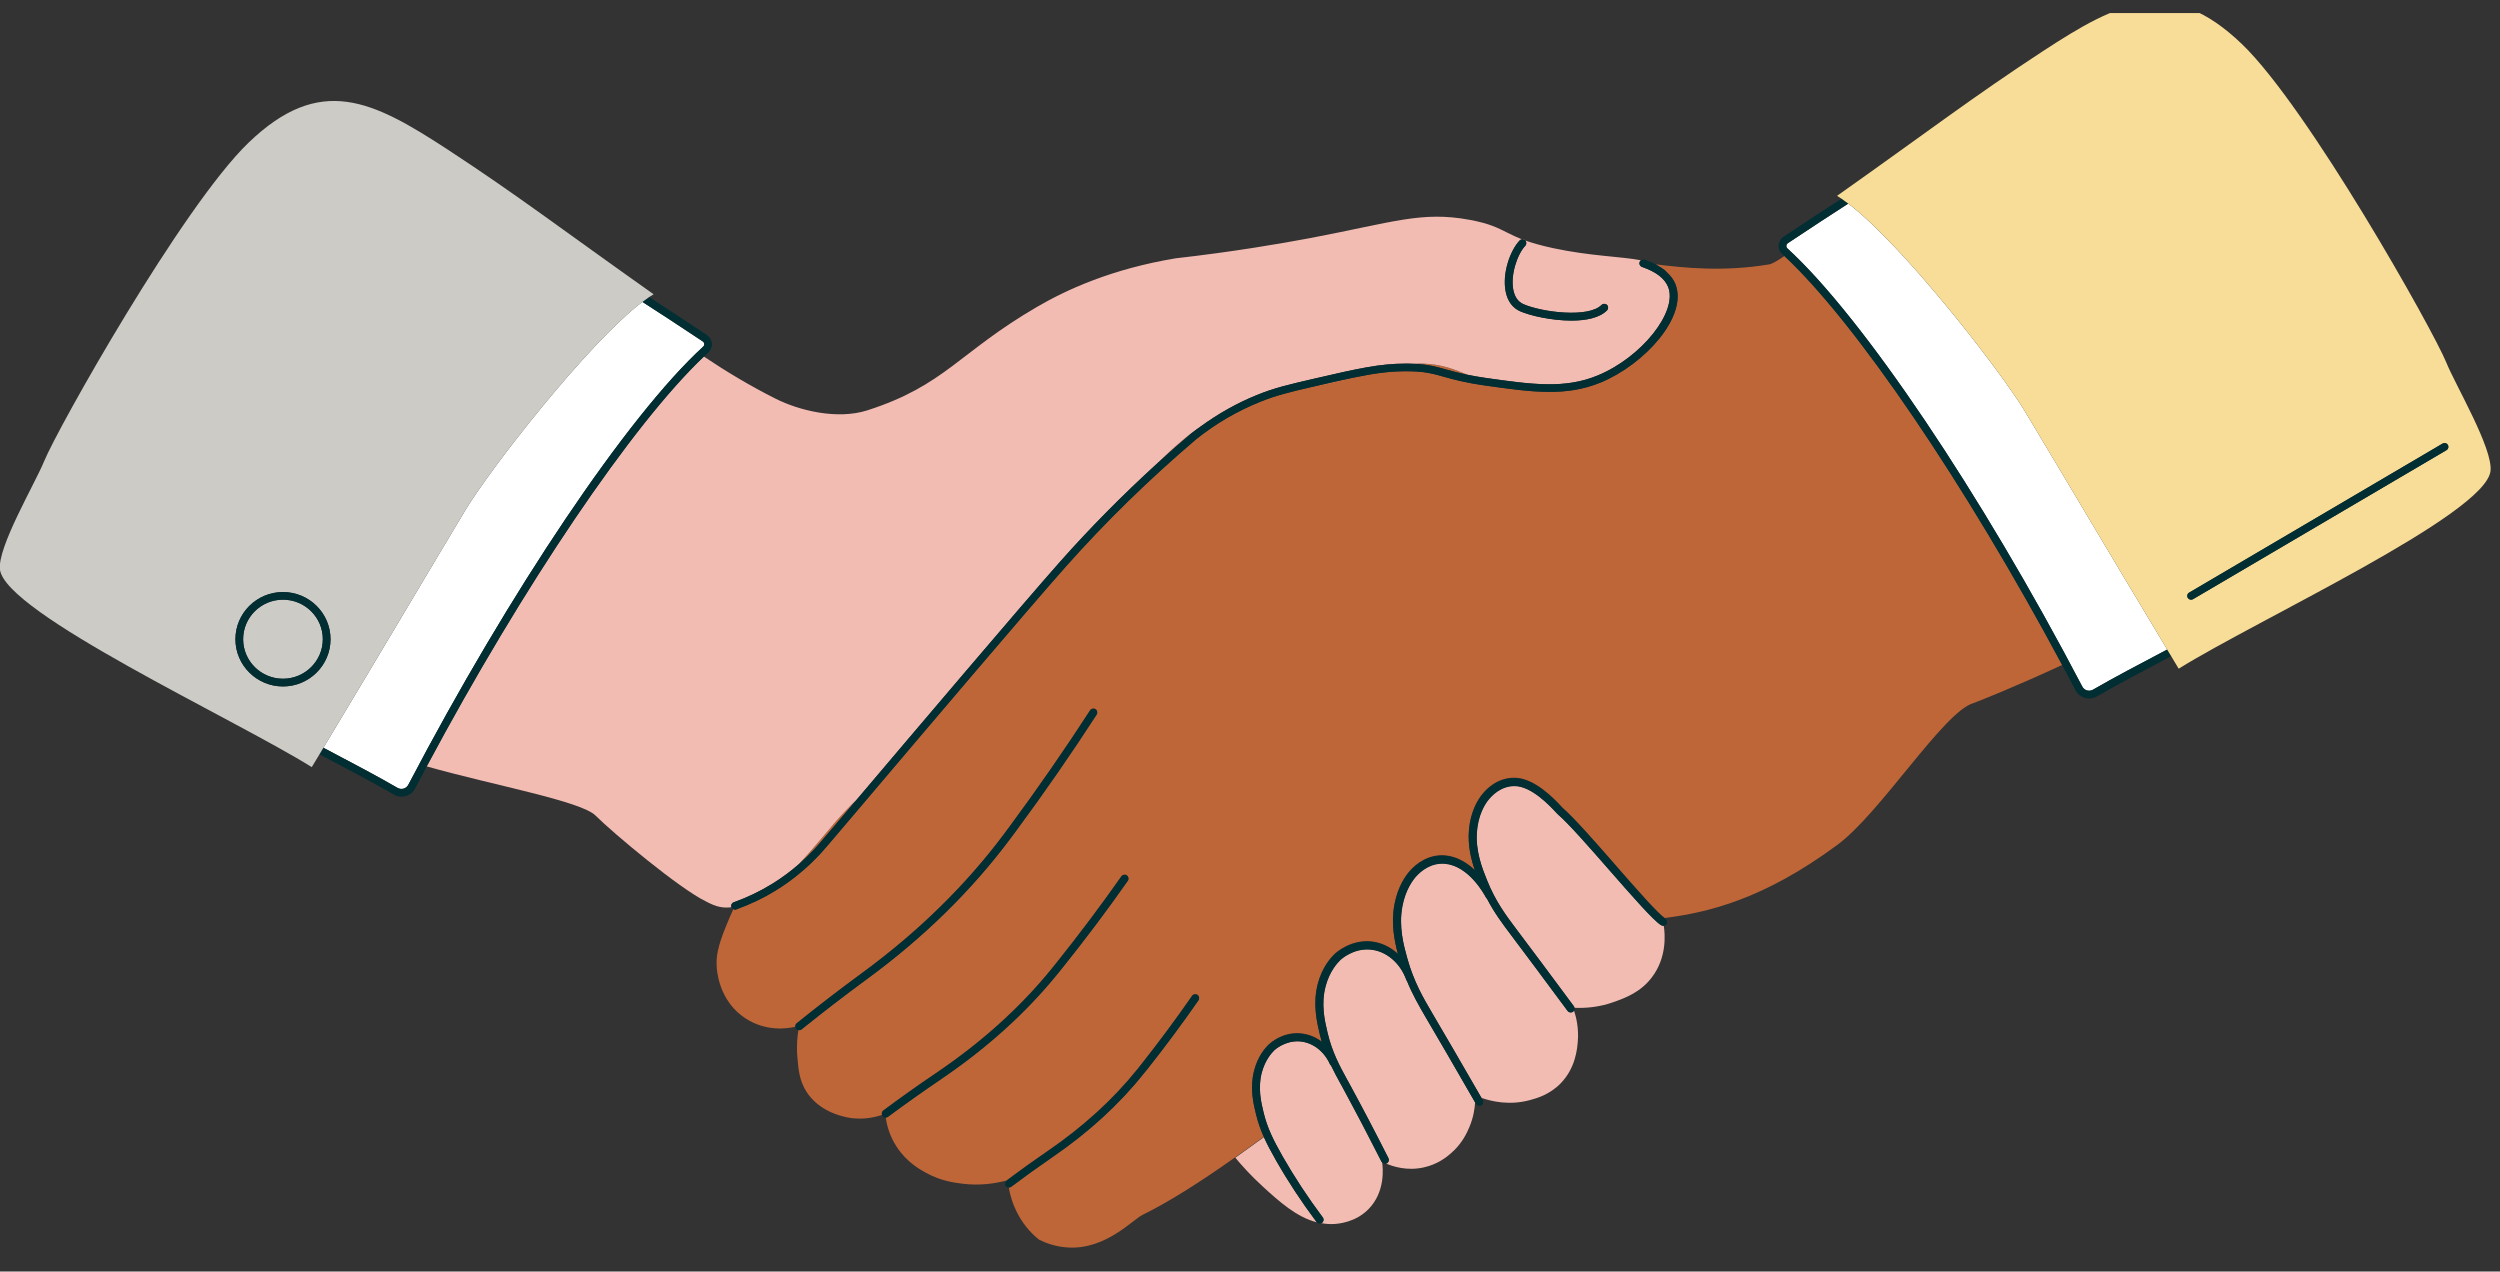
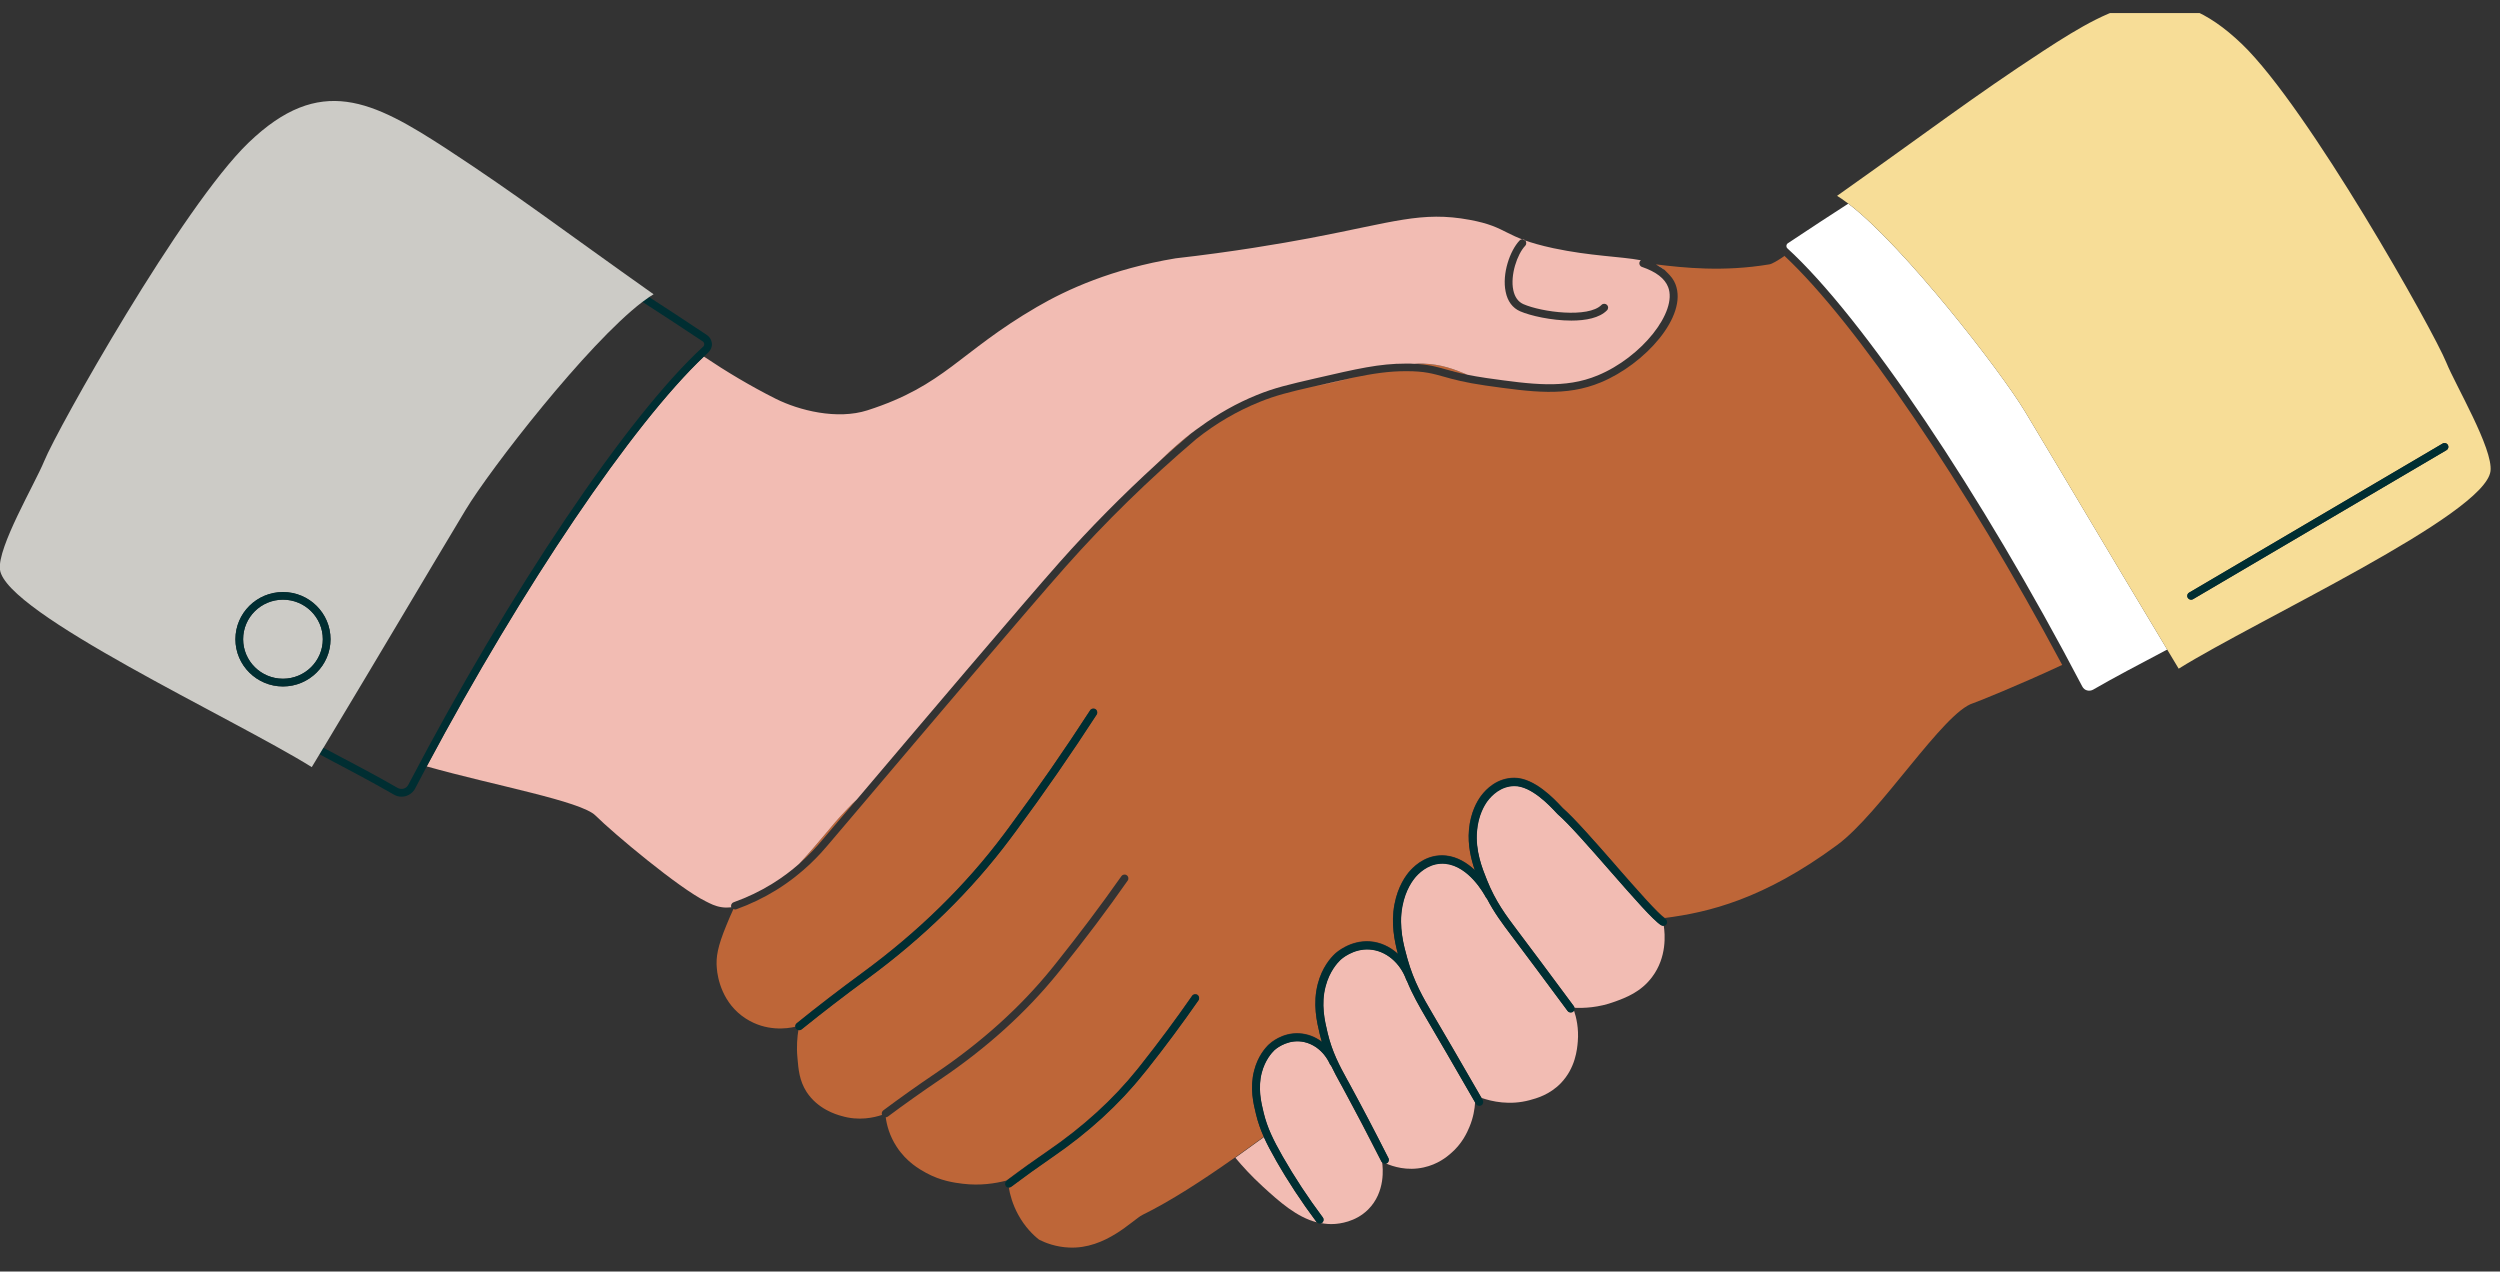
<svg xmlns="http://www.w3.org/2000/svg" width="116" height="59" viewBox="0 0 116 59" fill="none">
  <rect x="0" y="0" width="116" height="59" fill="#333333" stroke="none" />
  <g id="Handshake" clip-path="url(#clip0_2067_31702)">
    <path id="Vector" d="M65.275 45.507C65.275 45.507 65.256 45.483 65.251 45.468C64.964 44.661 64.294 44.1 63.547 44.048C62.781 43.995 62.221 44.504 62.197 44.523C62.048 44.661 61.685 45.06 61.503 45.749C61.282 46.59 61.464 47.355 61.594 47.911C61.809 48.819 62.154 49.446 62.513 50.106L62.609 50.278C63.221 51.399 63.81 52.53 64.418 53.732C64.461 53.818 64.428 53.927 64.337 53.97C64.323 53.974 64.308 53.974 64.294 53.979C64.629 54.127 65.28 54.34 66.056 54.169C66.712 54.027 67.138 53.675 67.305 53.528C67.851 53.067 68.076 52.539 68.181 52.292C68.363 51.86 68.425 51.461 68.445 51.147C67.42 49.365 66.673 48.082 66.18 47.246C65.85 46.68 65.539 46.148 65.275 45.497V45.507Z" fill="#F2BCB3" />
    <path id="Vector_2" d="M62.293 50.454L62.197 50.283C62.044 50.007 61.895 49.731 61.757 49.441C61.733 49.422 61.713 49.404 61.704 49.375C61.426 48.757 60.88 48.353 60.277 48.315C59.617 48.282 59.147 48.705 59.128 48.724C59.004 48.843 58.693 49.185 58.539 49.769C58.353 50.492 58.511 51.143 58.626 51.623C58.798 52.336 59.071 52.887 59.506 53.652C60.057 54.621 60.684 55.572 61.373 56.489C61.431 56.569 61.417 56.679 61.335 56.736C61.321 56.745 61.302 56.745 61.287 56.75C61.488 56.788 61.699 56.807 61.914 56.793C62.13 56.779 62.886 56.712 63.48 56.123C64.299 55.31 64.165 54.16 64.131 53.937C64.117 53.923 64.102 53.913 64.093 53.894C63.485 52.697 62.896 51.57 62.288 50.449L62.293 50.454Z" fill="#F2BCB3" />
    <path id="Vector_3" d="M72.873 46.965C72.816 46.965 72.763 46.941 72.73 46.894C71.542 45.288 70.681 44.138 70.116 43.387C69.709 42.845 69.326 42.342 68.986 41.681C68.967 41.667 68.952 41.648 68.938 41.624C68.861 41.477 68.153 40.179 67.061 40.066C66.405 39.999 65.931 40.398 65.711 40.641C65.568 40.802 65.213 41.258 65.065 42.038C64.888 42.993 65.132 43.877 65.295 44.461C65.596 45.549 66.022 46.276 66.477 47.046C66.985 47.906 67.727 49.18 68.742 50.943C69.225 51.109 70.044 51.299 70.978 51.047C71.298 50.962 71.901 50.795 72.419 50.263C73.103 49.555 73.18 48.681 73.209 48.334C73.261 47.711 73.141 47.208 73.031 46.88C73.022 46.899 73.003 46.918 72.984 46.932C72.95 46.956 72.916 46.965 72.878 46.965H72.873Z" fill="#F2BCB3" />
    <path id="Vector_4" d="M77.067 42.916C76.703 42.684 75.784 41.633 74.716 40.417C73.769 39.333 72.787 38.217 72.275 37.77C72.256 37.756 72.222 37.718 72.174 37.666C71.897 37.366 71.044 36.459 70.269 36.459C69.627 36.459 69.206 36.891 69.014 37.152C68.857 37.361 68.588 37.822 68.526 38.545C68.445 39.471 68.77 40.279 68.986 40.816C69.388 41.819 69.871 42.465 70.389 43.149C70.973 43.924 71.834 45.074 73.022 46.68C73.041 46.704 73.05 46.732 73.05 46.761C73.481 46.78 74.161 46.761 74.932 46.475C75.425 46.295 76.138 46.034 76.66 45.33C77.345 44.418 77.263 43.358 77.196 42.935C77.153 42.945 77.106 42.935 77.067 42.912V42.916Z" fill="#F2BCB3" />
    <path id="Vector_5" d="M59.2 53.828C58.975 53.433 58.793 53.096 58.645 52.763C58.195 53.091 57.754 53.409 57.319 53.718C57.639 54.103 58.061 54.569 58.592 55.054C59.368 55.766 60.172 56.479 61.105 56.717C61.101 56.712 61.091 56.707 61.086 56.703C60.392 55.776 59.755 54.811 59.195 53.828H59.2Z" fill="#F2BCB3" />
    <path id="Vector_6" d="M39.351 37.495C38.848 38.013 38.513 38.426 38.418 38.545C38.02 39.025 37.565 39.571 37.072 40.084C37.604 39.624 37.953 39.215 38.126 39.011C38.422 38.664 38.997 37.984 39.744 37.105C39.744 37.105 39.753 37.096 39.753 37.091C39.619 37.224 39.495 37.343 39.351 37.49V37.495Z" fill="#BE6638" />
    <path id="Vector_7" d="M65.625 16.881C66.266 16.91 66.64 17.014 67.095 17.142C67.363 17.218 67.674 17.304 68.1 17.39C67.473 17.133 66.903 16.9 66.022 16.872C65.883 16.872 65.754 16.872 65.63 16.881H65.625Z" fill="#BE6638" />
    <path id="Vector_8" d="M55.279 20.103C55.413 19.999 55.552 19.899 55.691 19.799C55.14 20.175 54.513 20.697 53.656 21.534C54.187 21.049 54.728 20.574 55.279 20.103Z" fill="#BE6638" />
    <path id="Vector_9" d="M82.793 11.882C82.463 12.106 82.223 12.248 82.094 12.267C79.954 12.624 78.111 12.424 76.833 12.267C76.847 12.277 76.856 12.281 76.871 12.291C77.01 12.357 77.129 12.434 77.235 12.524C77.259 12.543 77.273 12.567 77.297 12.586C77.316 12.605 77.335 12.624 77.354 12.643C77.527 12.809 77.666 12.985 77.742 13.189C78.322 14.676 76.32 16.896 74.281 17.741C72.658 18.416 71.097 18.193 68.933 17.889C67.976 17.751 67.435 17.604 66.999 17.48C66.472 17.333 66.094 17.223 65.266 17.223H65.232C64.442 17.223 63.734 17.328 62.781 17.523C62.01 17.703 61.364 17.846 60.895 17.946C59.798 18.198 59.2 18.345 58.449 18.649C57.4 19.072 56.409 19.652 55.509 20.369C53.331 22.222 51.291 24.213 49.448 26.29C47.705 28.253 42.702 34.154 40.012 37.329C39.27 38.208 38.69 38.887 38.394 39.234C38.101 39.576 37.321 40.493 36.014 41.301C35.435 41.658 34.812 41.957 34.166 42.19C34.147 42.199 34.128 42.199 34.104 42.199C34.08 42.199 34.056 42.185 34.032 42.176C33.908 42.442 33.802 42.694 33.711 42.917C33.295 43.924 33.213 44.414 33.261 44.932C33.295 45.379 33.515 46.566 34.611 47.265C35.545 47.864 36.507 47.735 36.905 47.64C36.895 47.579 36.914 47.517 36.967 47.474C37.948 46.681 38.958 45.906 39.969 45.165C39.969 45.165 40.002 45.136 40.007 45.136C42.597 43.24 44.809 41.073 46.585 38.697L46.867 38.317C48.155 36.573 49.41 34.767 50.583 32.952C50.635 32.871 50.745 32.848 50.831 32.9C50.913 32.952 50.937 33.062 50.884 33.147C49.706 34.967 48.452 36.778 47.155 38.531L46.872 38.911C45.077 41.316 42.836 43.511 40.218 45.426C39.179 46.186 38.173 46.961 37.197 47.75C37.163 47.778 37.125 47.788 37.082 47.788C37.072 47.788 37.058 47.783 37.048 47.778C36.995 48.111 36.952 48.548 37 49.066C37.048 49.636 37.091 50.14 37.426 50.667C37.944 51.456 38.776 51.708 39.04 51.779C39.858 52.026 40.567 51.851 40.926 51.732C40.897 51.66 40.916 51.575 40.983 51.523C41.773 50.934 42.597 50.349 43.42 49.793C45.551 48.353 47.346 46.733 48.787 44.956L49.017 44.67C50.061 43.364 51.076 42.014 52.033 40.655C52.091 40.574 52.201 40.555 52.282 40.612C52.364 40.669 52.383 40.779 52.325 40.859C51.368 42.228 50.348 43.582 49.295 44.894L49.065 45.179C47.6 46.985 45.781 48.629 43.65 50.069C42.803 50.644 41.984 51.223 41.199 51.808C41.17 51.832 41.132 51.841 41.098 51.841C41.142 52.183 41.266 52.696 41.611 53.219C42.07 53.918 42.659 54.25 42.97 54.421C43.66 54.797 44.282 54.877 44.665 54.925C45.484 55.025 46.183 54.911 46.7 54.778C46.7 54.778 46.7 54.773 46.709 54.768C47.332 54.298 47.968 53.842 48.61 53.404C50.267 52.269 51.664 50.995 52.785 49.593L52.962 49.37C53.776 48.344 54.566 47.279 55.313 46.201C55.37 46.12 55.48 46.101 55.562 46.153C55.643 46.21 55.662 46.319 55.609 46.4C54.863 47.479 54.063 48.553 53.244 49.584L53.062 49.807C51.923 51.233 50.496 52.535 48.835 53.675C48.179 54.127 47.542 54.583 46.925 55.049C46.891 55.072 46.853 55.087 46.815 55.087C46.815 55.087 46.81 55.087 46.805 55.087C46.863 55.434 46.982 55.88 47.246 56.365C47.557 56.935 47.949 57.315 48.213 57.52C48.5 57.667 48.998 57.862 49.606 57.886C51.31 57.966 52.555 56.602 53.005 56.374C54.317 55.728 55.758 54.797 57.314 53.699C57.745 53.395 58.19 53.072 58.64 52.744C58.487 52.402 58.367 52.069 58.276 51.689C58.156 51.204 57.979 50.472 58.19 49.665C58.358 49.014 58.693 48.624 58.879 48.448C58.942 48.391 59.487 47.892 60.296 47.94C60.675 47.964 61.029 48.101 61.331 48.329C61.297 48.215 61.268 48.101 61.235 47.978C61.101 47.417 60.9 46.571 61.144 45.64C61.34 44.889 61.728 44.447 61.939 44.248C62.01 44.181 62.652 43.611 63.562 43.672C64.045 43.706 64.49 43.915 64.859 44.248C64.701 43.649 64.533 42.836 64.701 41.952C64.859 41.116 65.228 40.608 65.433 40.384C65.702 40.09 66.266 39.61 67.09 39.69C67.626 39.748 68.081 40.037 68.43 40.365C68.253 39.852 68.095 39.211 68.158 38.493C68.229 37.68 68.541 37.158 68.718 36.92C68.952 36.606 69.465 36.084 70.264 36.084C71.198 36.084 72.126 37.077 72.433 37.405C72.471 37.443 72.495 37.471 72.509 37.486C73.041 37.947 74.032 39.073 74.985 40.166C75.937 41.254 76.919 42.375 77.249 42.594C79.265 42.337 81.836 41.724 85.235 39.215C87.241 37.752 90.18 33.028 91.564 32.624C91.717 32.577 93.694 31.783 95.686 30.852C91.195 22.455 86.101 14.947 82.788 11.863L82.793 11.882Z" fill="#BE6638" />
    <path id="Vector_10" d="M34.051 41.861C34.673 41.638 35.272 41.353 35.832 41.006C36.325 40.702 36.737 40.384 37.077 40.084C37.565 39.566 38.02 39.02 38.422 38.545C38.518 38.426 38.853 38.012 39.356 37.494C39.494 37.347 39.619 37.228 39.758 37.095C42.448 33.921 47.442 28.029 49.184 26.066C50.573 24.503 52.076 22.982 53.661 21.533C54.518 20.696 55.145 20.174 55.695 19.798C56.514 19.2 57.39 18.705 58.314 18.33C59.142 17.993 59.77 17.85 61.019 17.56C62.996 17.104 64.002 16.871 65.232 16.871H65.266C65.395 16.871 65.515 16.871 65.625 16.881C65.754 16.871 65.879 16.866 66.017 16.871C66.898 16.9 67.473 17.133 68.095 17.389C68.344 17.441 68.631 17.489 68.976 17.541C71.083 17.836 72.605 18.054 74.137 17.418C76.172 16.576 77.847 14.467 77.402 13.322C77.249 12.922 76.842 12.609 76.186 12.385C76.09 12.352 76.042 12.252 76.076 12.157C76.085 12.124 76.109 12.095 76.138 12.076C75.181 11.896 73.811 11.886 72.074 11.516C69.709 11.007 70.039 10.542 68.191 10.2C65.955 9.786 64.658 10.313 60.804 11.045C59.363 11.316 57.223 11.682 54.551 11.986C51.597 12.476 49.505 13.431 48.112 14.243C44.488 16.353 43.851 17.879 40.251 19.038C38.843 19.489 37.077 19.047 35.99 18.501C34.807 17.907 33.702 17.242 32.658 16.543C29.326 19.703 24.261 27.197 19.794 35.56C22.949 36.449 26.961 37.171 27.631 37.841C28.474 38.678 31.514 41.22 32.749 41.823C32.969 41.933 33.175 42.047 33.486 42.094C33.635 42.118 33.783 42.113 33.936 42.099C33.936 42.099 33.936 42.099 33.931 42.094C33.898 41.999 33.946 41.899 34.041 41.866L34.051 41.861ZM70.508 11.159C70.575 11.088 70.69 11.083 70.762 11.15C70.834 11.216 70.838 11.33 70.771 11.402C70.393 11.801 70.072 12.77 70.216 13.459C70.283 13.782 70.441 14.001 70.68 14.11C71.533 14.486 73.701 14.766 74.309 14.148C74.381 14.077 74.491 14.077 74.563 14.148C74.635 14.215 74.635 14.329 74.563 14.4C74.218 14.752 73.586 14.875 72.911 14.875C71.992 14.875 70.996 14.647 70.532 14.443C70.183 14.291 69.948 13.977 69.862 13.535C69.689 12.704 70.058 11.635 70.508 11.159Z" fill="#F2BCB3" />
    <path id="Vector_11" d="M77.297 12.59C77.297 12.59 77.336 12.629 77.356 12.648C77.336 12.624 77.317 12.609 77.297 12.59Z" fill="#F2BCB3" />
    <path id="Vector_12" d="M60.895 17.955C61.364 17.855 62.011 17.713 62.781 17.532C62.298 17.632 61.757 17.756 61.101 17.908C61.029 17.922 60.967 17.941 60.9 17.955H60.895Z" fill="#F2BCB3" />
    <path id="Vector_13" d="M76.866 12.29C77 12.362 77.125 12.443 77.23 12.523C77.125 12.428 77.005 12.352 76.866 12.29Z" fill="#F2BCB3" />
    <path id="Vector_14" d="M37.197 47.764C38.173 46.975 39.178 46.205 40.217 45.44C42.836 43.525 45.077 41.33 46.872 38.925L47.155 38.545C48.447 36.796 49.702 34.986 50.884 33.161C50.937 33.08 50.913 32.966 50.831 32.914C50.745 32.862 50.635 32.886 50.583 32.966C49.405 34.782 48.155 36.587 46.867 38.331L46.585 38.711C44.809 41.087 42.592 43.259 40.007 45.15L39.968 45.179C38.958 45.92 37.948 46.694 36.967 47.488C36.914 47.531 36.895 47.593 36.904 47.654C36.904 47.683 36.919 47.716 36.938 47.74C36.967 47.773 37.005 47.792 37.043 47.797C37.053 47.797 37.067 47.806 37.077 47.806C37.115 47.806 37.158 47.792 37.192 47.769L37.197 47.764Z" fill="#002E32" />
-     <path id="Vector_15" d="M43.655 50.083C45.785 48.643 47.605 46.999 49.07 45.193L49.3 44.908C50.353 43.597 51.368 42.242 52.33 40.874C52.388 40.793 52.368 40.684 52.287 40.627C52.206 40.57 52.095 40.589 52.038 40.669C51.081 42.028 50.07 43.383 49.022 44.685L48.792 44.97C47.351 46.747 45.556 48.372 43.425 49.807C42.602 50.363 41.778 50.948 40.988 51.537C40.921 51.584 40.902 51.67 40.931 51.746C40.936 51.76 40.941 51.775 40.95 51.789C40.984 51.836 41.041 51.86 41.094 51.86C41.094 51.86 41.094 51.86 41.099 51.86C41.132 51.86 41.17 51.851 41.199 51.827C41.989 51.242 42.803 50.663 43.65 50.088L43.655 50.083Z" fill="#002E32" />
    <path id="Vector_16" d="M46.925 55.067C47.542 54.602 48.179 54.145 48.835 53.694C50.501 52.554 51.923 51.256 53.062 49.826L53.245 49.603C54.063 48.572 54.858 47.498 55.609 46.419C55.667 46.338 55.643 46.229 55.562 46.172C55.48 46.115 55.37 46.134 55.313 46.219C54.566 47.293 53.776 48.358 52.962 49.389L52.785 49.612C51.665 51.009 50.267 52.288 48.61 53.423C47.969 53.86 47.332 54.321 46.709 54.787C46.709 54.787 46.709 54.792 46.7 54.797C46.628 54.858 46.614 54.963 46.671 55.039C46.705 55.082 46.753 55.105 46.805 55.105C46.805 55.105 46.81 55.105 46.815 55.105C46.853 55.105 46.891 55.096 46.925 55.067Z" fill="#002E32" />
-     <path id="Vector_17" d="M34.171 42.195C34.817 41.962 35.44 41.667 36.019 41.306C37.326 40.498 38.106 39.581 38.398 39.239C38.695 38.892 39.27 38.212 40.017 37.333C42.702 34.164 47.705 28.262 49.453 26.295C51.296 24.218 53.335 22.227 55.514 20.374C56.414 19.656 57.4 19.081 58.453 18.654C59.205 18.35 59.803 18.202 60.9 17.95C60.967 17.936 61.029 17.922 61.101 17.903C61.757 17.751 62.302 17.627 62.781 17.527C63.734 17.328 64.442 17.228 65.232 17.228H65.266C66.094 17.228 66.472 17.337 66.999 17.485C67.435 17.608 67.976 17.76 68.933 17.893C71.092 18.198 72.658 18.416 74.281 17.746C76.32 16.9 78.322 14.681 77.742 13.194C77.666 12.989 77.527 12.814 77.354 12.647C77.335 12.628 77.316 12.609 77.297 12.59C77.273 12.571 77.259 12.547 77.235 12.528C77.129 12.443 77.005 12.367 76.871 12.296C76.856 12.286 76.847 12.281 76.833 12.272C76.675 12.191 76.502 12.115 76.311 12.049C76.253 12.03 76.191 12.044 76.143 12.077C76.115 12.096 76.095 12.125 76.081 12.158C76.047 12.253 76.1 12.353 76.191 12.386C76.842 12.609 77.249 12.928 77.407 13.322C77.852 14.472 76.172 16.577 74.142 17.418C72.61 18.055 71.088 17.841 68.981 17.542C68.636 17.494 68.349 17.442 68.1 17.39C67.674 17.304 67.363 17.214 67.095 17.143C66.64 17.014 66.266 16.91 65.625 16.881C65.515 16.877 65.395 16.872 65.266 16.872H65.232C64.002 16.872 62.997 17.105 61.019 17.561C59.77 17.851 59.143 17.993 58.314 18.331C57.39 18.706 56.514 19.205 55.696 19.799C55.557 19.899 55.418 19.998 55.284 20.103C54.733 20.569 54.192 21.049 53.661 21.533C52.072 22.983 50.573 24.498 49.185 26.067C47.442 28.034 42.449 33.922 39.758 37.096C39.758 37.096 39.748 37.105 39.748 37.11C39.006 37.989 38.432 38.669 38.13 39.016C37.958 39.22 37.608 39.624 37.077 40.09C36.737 40.389 36.325 40.707 35.832 41.011C35.272 41.354 34.674 41.643 34.051 41.867C33.955 41.9 33.908 42 33.941 42.095C33.941 42.095 33.941 42.095 33.946 42.1C33.965 42.142 33.998 42.171 34.037 42.19C34.061 42.199 34.085 42.214 34.109 42.214C34.128 42.214 34.147 42.214 34.171 42.204V42.195Z" fill="#002E32" />
    <path id="Vector_18" d="M74.99 40.184C74.032 39.092 73.046 37.965 72.514 37.504C72.5 37.49 72.476 37.466 72.438 37.424C72.131 37.096 71.203 36.102 70.269 36.102C69.469 36.102 68.957 36.625 68.723 36.939C68.546 37.176 68.234 37.704 68.162 38.512C68.1 39.229 68.258 39.866 68.435 40.384C68.086 40.056 67.636 39.766 67.095 39.709C66.271 39.624 65.706 40.108 65.438 40.403C65.233 40.631 64.864 41.135 64.706 41.971C64.538 42.86 64.706 43.668 64.864 44.266C64.495 43.934 64.045 43.725 63.566 43.691C62.657 43.63 62.015 44.2 61.943 44.266C61.733 44.466 61.345 44.908 61.149 45.659C60.905 46.585 61.106 47.436 61.24 47.997C61.268 48.12 61.302 48.234 61.335 48.348C61.034 48.12 60.675 47.982 60.301 47.959C59.492 47.906 58.947 48.41 58.884 48.467C58.697 48.643 58.362 49.032 58.195 49.684C57.984 50.491 58.161 51.223 58.281 51.708C58.372 52.088 58.492 52.425 58.645 52.763C58.793 53.095 58.975 53.433 59.2 53.827C59.76 54.806 60.397 55.775 61.091 56.702C61.091 56.707 61.101 56.712 61.11 56.716C61.144 56.754 61.192 56.773 61.24 56.773C61.259 56.773 61.278 56.759 61.297 56.754C61.312 56.75 61.331 56.75 61.345 56.74C61.426 56.683 61.441 56.569 61.383 56.493C60.699 55.576 60.072 54.626 59.516 53.656C59.081 52.886 58.808 52.34 58.635 51.627C58.52 51.152 58.362 50.496 58.549 49.774C58.702 49.189 59.014 48.847 59.138 48.728C59.157 48.709 59.626 48.282 60.287 48.32C60.89 48.358 61.436 48.762 61.714 49.379C61.728 49.408 61.747 49.427 61.766 49.446C61.905 49.736 62.054 50.007 62.207 50.287L62.303 50.458C62.91 51.58 63.504 52.706 64.107 53.903C64.117 53.922 64.131 53.932 64.146 53.946C64.179 53.979 64.222 54.003 64.265 54.003C64.28 54.003 64.289 53.998 64.304 53.993C64.318 53.993 64.332 53.993 64.347 53.984C64.438 53.941 64.471 53.832 64.428 53.746C63.82 52.544 63.227 51.413 62.618 50.292L62.523 50.121C62.159 49.46 61.819 48.833 61.603 47.925C61.469 47.369 61.288 46.604 61.513 45.763C61.694 45.074 62.058 44.68 62.207 44.537C62.231 44.513 62.791 44.005 63.557 44.062C64.304 44.114 64.974 44.67 65.261 45.483C65.266 45.497 65.276 45.507 65.285 45.521C65.549 46.167 65.86 46.704 66.19 47.27C66.683 48.106 67.43 49.389 68.454 51.171C68.464 51.19 68.474 51.204 68.483 51.223C68.517 51.28 68.579 51.313 68.641 51.313C68.67 51.313 68.703 51.304 68.732 51.29C68.818 51.242 68.847 51.133 68.799 51.047C68.78 51.019 68.766 50.99 68.751 50.962C67.736 49.199 66.994 47.925 66.487 47.065C66.037 46.295 65.611 45.568 65.304 44.48C65.141 43.896 64.893 43.012 65.075 42.057C65.218 41.277 65.572 40.821 65.721 40.66C65.941 40.417 66.415 40.018 67.071 40.085C68.162 40.199 68.871 41.496 68.948 41.643C68.957 41.667 68.976 41.686 68.996 41.7C69.335 42.356 69.718 42.864 70.125 43.406C70.69 44.157 71.552 45.307 72.739 46.913C72.773 46.961 72.83 46.984 72.883 46.984C72.921 46.984 72.96 46.975 72.988 46.951C73.007 46.937 73.022 46.918 73.036 46.899C73.06 46.866 73.065 46.823 73.06 46.78C73.06 46.752 73.046 46.723 73.031 46.699C71.844 45.093 70.978 43.938 70.398 43.169C69.886 42.484 69.398 41.843 68.996 40.835C68.78 40.298 68.454 39.486 68.536 38.564C68.598 37.842 68.871 37.381 69.024 37.172C69.221 36.915 69.637 36.478 70.278 36.478C71.054 36.478 71.906 37.386 72.184 37.685C72.232 37.737 72.27 37.775 72.284 37.789C72.802 38.231 73.778 39.353 74.726 40.436C75.789 41.653 76.708 42.703 77.077 42.936C77.115 42.959 77.163 42.969 77.206 42.959C77.254 42.95 77.297 42.926 77.326 42.883C77.379 42.803 77.355 42.689 77.273 42.636C77.273 42.636 77.268 42.636 77.264 42.632C76.938 42.418 75.952 41.292 74.999 40.203L74.99 40.184Z" fill="#002E32" />
    <path id="Vector_19" d="M82.889 11.402C82.889 11.431 82.889 11.483 82.937 11.526C86.427 14.714 91.923 22.883 96.619 31.855C96.667 31.945 96.744 32.011 96.84 32.035C96.93 32.059 97.031 32.049 97.117 32.002C98.027 31.474 99.248 30.828 100.559 30.139C97.62 25.249 96.002 22.493 93.967 19.105C92.823 17.204 88.313 11.393 85.761 9.449C84.995 9.939 84.1 10.528 82.96 11.284C82.917 11.312 82.894 11.355 82.889 11.407V11.402Z" fill="white" />
-     <path id="Vector_20" d="M100.555 30.139C99.243 30.828 98.022 31.474 97.112 32.002C97.026 32.049 96.93 32.064 96.835 32.035C96.739 32.007 96.662 31.945 96.615 31.855C91.918 22.883 86.422 14.714 82.932 11.526C82.884 11.483 82.879 11.431 82.884 11.402C82.884 11.355 82.913 11.307 82.956 11.279C84.09 10.523 84.99 9.934 85.756 9.445C85.651 9.364 85.546 9.288 85.445 9.221C84.703 9.696 83.837 10.262 82.759 10.984C82.625 11.074 82.539 11.217 82.53 11.374C82.515 11.531 82.578 11.683 82.692 11.787C82.726 11.816 82.759 11.849 82.793 11.882C86.106 14.966 91.2 22.474 95.691 30.871C95.896 31.251 96.097 31.636 96.299 32.021C96.389 32.197 96.547 32.325 96.739 32.382C96.806 32.401 96.868 32.41 96.935 32.41C97.06 32.41 97.184 32.377 97.294 32.316C98.204 31.788 99.425 31.142 100.741 30.448C100.679 30.348 100.617 30.244 100.559 30.144L100.555 30.139Z" fill="#002E32" />
    <path id="Vector_21" d="M104.036 2.055C100.708 -1.148 98.281 0.097 94.8 2.368C91.531 4.507 89.505 6.07 85.24 9.087C85.307 9.125 85.379 9.173 85.446 9.22C85.546 9.287 85.651 9.363 85.757 9.444C88.309 11.387 92.818 17.199 93.963 19.1C95.997 22.488 97.615 25.244 100.555 30.134C100.617 30.233 100.68 30.338 100.737 30.438C100.852 30.633 100.967 30.823 101.091 31.027C104.73 28.76 115.305 23.89 115.559 21.861C115.688 20.829 113.936 17.878 113.51 16.823C112.907 15.336 107.104 5.01 104.031 2.05L104.036 2.055ZM113.582 20.644C113.635 20.73 113.606 20.839 113.52 20.886L101.762 27.8C101.733 27.82 101.699 27.824 101.671 27.824C101.608 27.824 101.551 27.791 101.517 27.739C101.465 27.653 101.493 27.544 101.58 27.496L113.338 20.582C113.424 20.53 113.534 20.558 113.582 20.644Z" fill="#F7DD97" />
    <path id="Vector_22" d="M113.333 20.583L101.575 27.497C101.488 27.549 101.46 27.654 101.512 27.739C101.546 27.796 101.603 27.825 101.665 27.825C101.699 27.825 101.728 27.815 101.756 27.801L113.515 20.887C113.601 20.835 113.63 20.73 113.577 20.645C113.529 20.559 113.419 20.531 113.333 20.583Z" fill="#002E32" />
-     <path id="Vector_23" d="M21.599 23.662C19.564 27.05 17.946 29.806 15.006 34.696C16.318 35.385 17.539 36.031 18.449 36.559C18.535 36.606 18.631 36.621 18.726 36.592C18.822 36.564 18.899 36.502 18.947 36.412C23.643 27.44 29.139 19.271 32.629 16.083C32.677 16.04 32.682 15.988 32.677 15.959C32.677 15.912 32.648 15.864 32.605 15.841C31.471 15.085 30.571 14.496 29.805 14.006C27.253 15.95 22.743 21.762 21.599 23.662Z" fill="white" />
    <path id="Vector_24" d="M32.668 16.539C32.735 16.472 32.806 16.41 32.869 16.349C32.984 16.244 33.046 16.092 33.032 15.935C33.017 15.778 32.936 15.636 32.802 15.546C31.72 14.823 30.858 14.263 30.116 13.783C30.015 13.849 29.91 13.925 29.805 14.006C30.571 14.495 31.466 15.085 32.605 15.84C32.648 15.869 32.672 15.912 32.677 15.959C32.677 15.988 32.677 16.04 32.629 16.083C29.139 19.271 23.643 27.44 18.947 36.411C18.899 36.502 18.822 36.568 18.726 36.592C18.635 36.62 18.535 36.606 18.449 36.559C17.539 36.031 16.318 35.385 15.006 34.696C14.944 34.796 14.882 34.9 14.825 35C16.141 35.694 17.362 36.34 18.271 36.867C18.382 36.934 18.506 36.967 18.631 36.967C18.698 36.967 18.765 36.958 18.827 36.939C19.018 36.882 19.172 36.758 19.267 36.578C19.444 36.236 19.626 35.893 19.808 35.551C24.27 27.193 29.335 19.694 32.672 16.534L32.668 16.539Z" fill="#002E32" />
    <path id="Vector_25" d="M13.13 31.493C14.149 31.493 14.978 30.671 14.978 29.659C14.978 28.646 14.149 27.824 13.13 27.824C12.11 27.824 11.282 28.646 11.282 29.659C11.282 30.671 12.11 31.493 13.13 31.493Z" fill="#CCCBC6" />
    <path id="Vector_26" d="M15.007 34.7C17.946 29.811 19.564 27.055 21.599 23.667C22.743 21.766 27.253 15.954 29.805 14.011C29.91 13.93 30.015 13.854 30.116 13.787C30.188 13.74 30.259 13.692 30.327 13.654C26.061 10.637 24.036 9.073 20.766 6.935C17.285 4.664 14.858 3.419 11.531 6.622C8.457 9.582 2.655 19.908 2.051 21.395C1.621 22.445 -0.127 25.396 -0.002 26.427C0.251 28.456 10.827 33.327 14.466 35.594C14.585 35.394 14.7 35.2 14.82 35.005C14.882 34.905 14.944 34.8 15.002 34.7H15.007ZM13.13 27.473C14.346 27.473 15.337 28.456 15.337 29.663C15.337 30.87 14.346 31.854 13.13 31.854C11.914 31.854 10.923 30.87 10.923 29.663C10.923 28.456 11.914 27.473 13.13 27.473Z" fill="#CCCBC6" />
    <path id="Vector_27" d="M13.13 31.849C14.346 31.849 15.337 30.866 15.337 29.659C15.337 28.452 14.346 27.468 13.13 27.468C11.914 27.468 10.923 28.452 10.923 29.659C10.923 30.866 11.914 31.849 13.13 31.849ZM13.13 27.825C14.149 27.825 14.978 28.647 14.978 29.659C14.978 30.671 14.149 31.493 13.13 31.493C12.11 31.493 11.282 30.671 11.282 29.659C11.282 28.647 12.11 27.825 13.13 27.825Z" fill="#002E32" />
-     <path id="Vector_28" d="M70.537 14.444C71.001 14.648 72.002 14.876 72.916 14.876C73.591 14.876 74.223 14.752 74.568 14.401C74.635 14.33 74.635 14.216 74.568 14.149C74.496 14.082 74.386 14.082 74.314 14.149C73.706 14.767 71.537 14.486 70.685 14.111C70.441 14.007 70.288 13.783 70.221 13.46C70.082 12.766 70.398 11.802 70.776 11.402C70.843 11.331 70.838 11.217 70.767 11.151C70.695 11.084 70.58 11.089 70.513 11.16C70.063 11.635 69.699 12.704 69.867 13.536C69.957 13.973 70.187 14.287 70.537 14.444Z" fill="#002E32" />
  </g>
  <defs>
    <clipPath id="clip0_2067_31702">
      <rect width="115.576" height="57.788" fill="white" transform="translate(-0.007 0.606)" />
    </clipPath>
  </defs>
</svg>